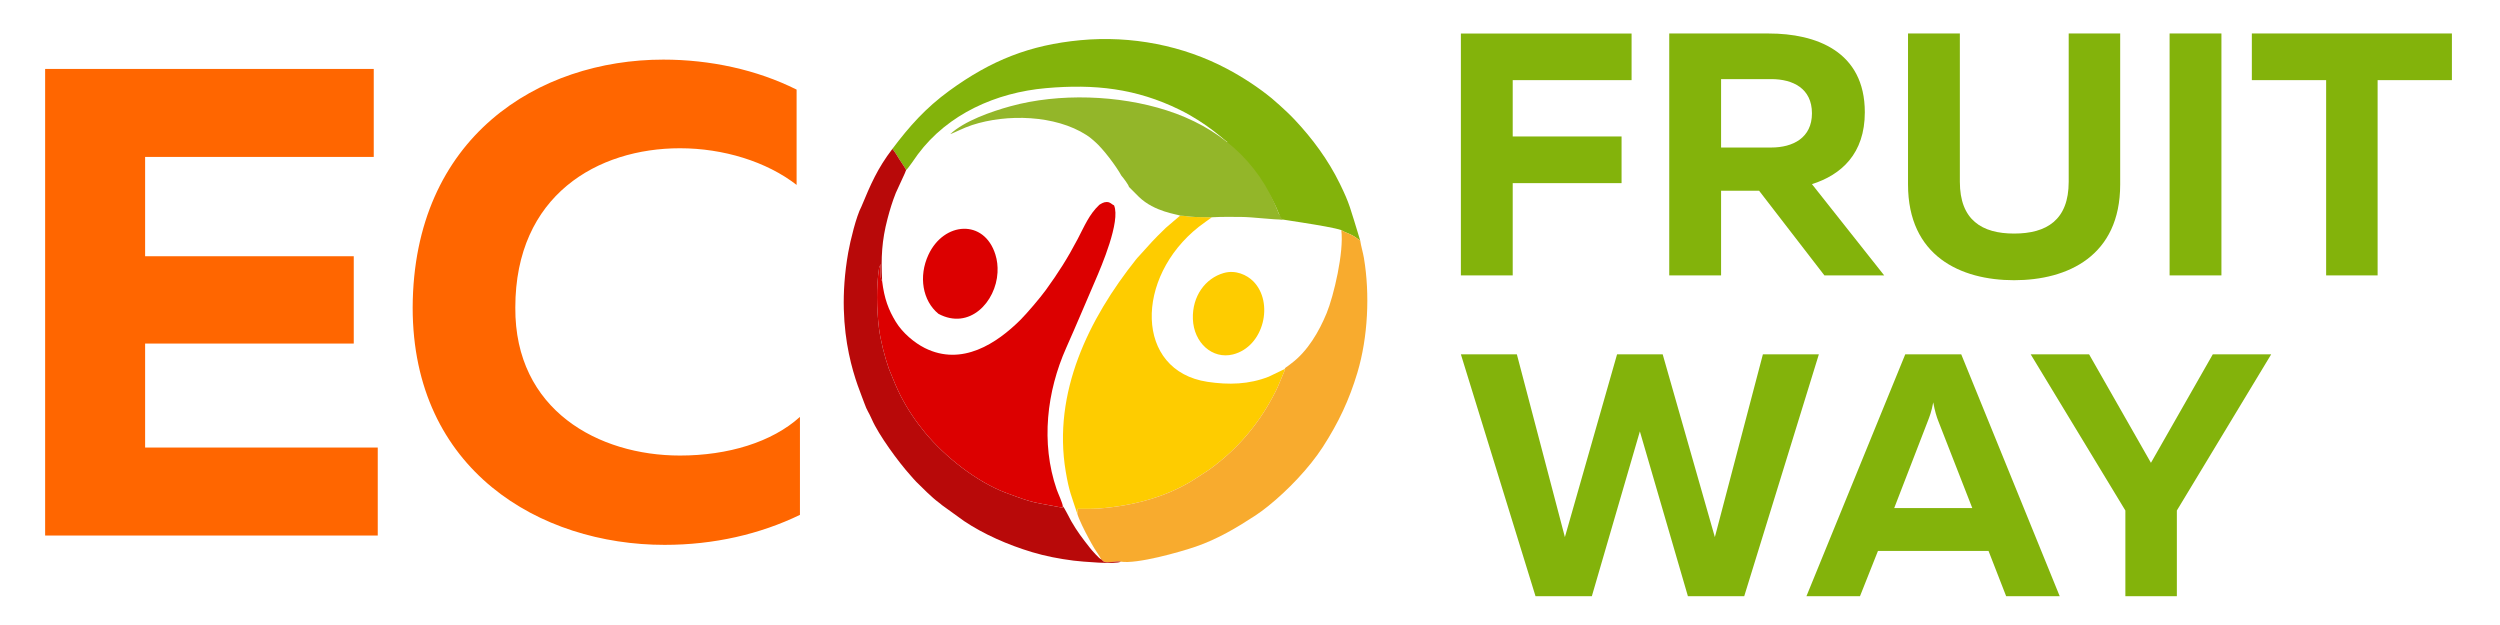
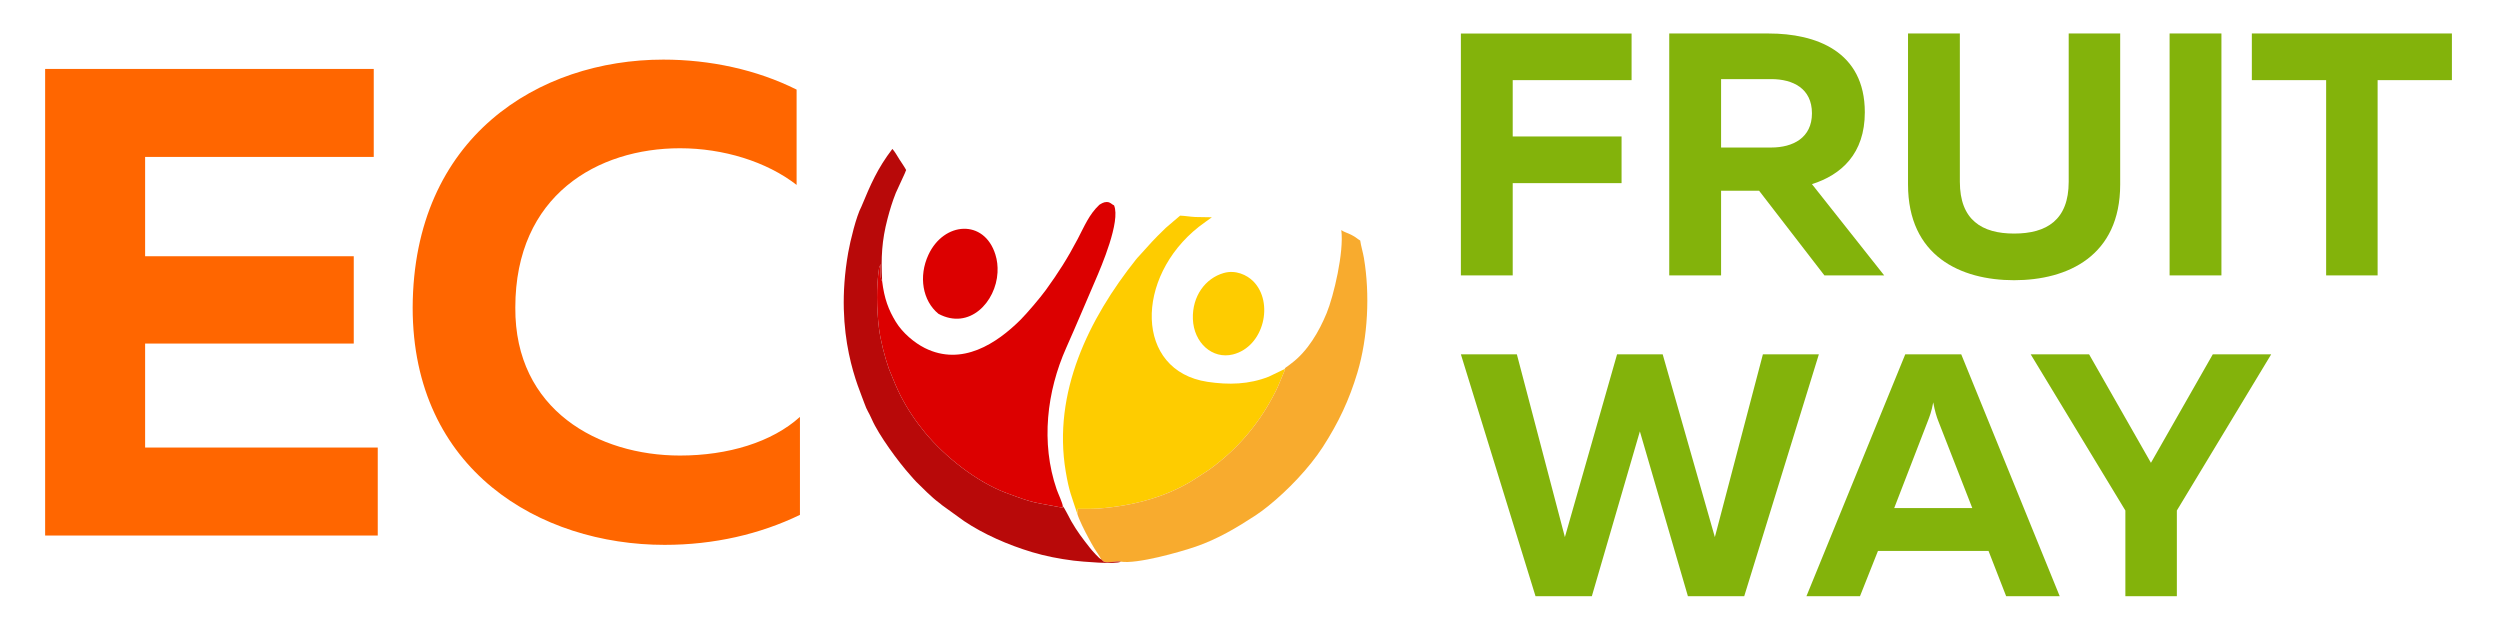
<svg xmlns="http://www.w3.org/2000/svg" xml:space="preserve" width="80mm" height="20mm" style="shape-rendering:geometricPrecision; text-rendering:geometricPrecision; image-rendering:optimizeQuality; fill-rule:evenodd; clip-rule:evenodd" viewBox="0 0 8000 2000">
  <defs>
    <style type="text/css">  .fil2 {fill:#83B30B} .fil5 {fill:#93B629} .fil4 {fill:#B80909} .fil1 {fill:#DC0000} .fil3 {fill:#F8AB2E} .fil0 {fill:#FECC00} .fil6 {fill:#83B30B;fill-rule:nonzero} .fil7 {fill:#FF6600;fill-rule:nonzero}  </style>
  </defs>
  <g id="Слой_x0020_1">
    <g id="_2154785639344">
      <path class="fil0" d="M3447.18 1643.49c0.3,-0.49 0.47,-1.26 0.56,-1.63l0.93 -5.17c0.01,-0.16 -0.73,-3.95 -0.49,-8.33 16.3,-0.6 42.85,0.81 64.95,-0.84 113.05,-8.43 228.44,-38.41 321.29,-101.68 15.04,-10.26 26.19,-16.25 41.1,-27.27 80.25,-59.3 145.64,-132.63 196.26,-226.57 17.73,-32.9 20.03,-41.03 33.15,-72.05l4.29 -10.3c3.99,-12.57 6.45,-1.67 1.19,-8.56l-50.02 24.13c-63.89,25.19 -128.55,26.85 -196.28,16.66 -233.45,-35.18 -233.12,-334.35 -27.69,-496.24 15.52,-12.23 27.9,-20.08 41.58,-30.36 -17.35,-0.79 -35.18,-0.01 -52.84,-0.86 -17.68,-0.84 -32.3,-3.75 -48.71,-4.36 -0.29,0.55 -40.69,34.05 -46.13,39.32 -43.7,42.51 -45.26,45.74 -84.56,89.06 -4.95,5.43 -5.73,5.9 -10.75,12.23 -150.35,188.76 -267.24,425.3 -224.69,678.2 10.86,64.48 18.52,78.39 36.86,134.62z" />
      <path class="fil1" d="M3517.91 655.38c-32.72,30.68 -47.65,68.2 -69.5,109.8 -32.95,62.72 -62.11,108.02 -101.96,163.21 -17.35,24.01 -61,75.26 -80.87,95.03 -75.86,75.43 -187.35,149.63 -306.11,90.31 -33.27,-16.63 -71.07,-48.3 -92.6,-83.4 -23.84,-38.9 -37.21,-74.95 -44.03,-130.77 -4.26,-4.35 -5.47,-16.52 -5.19,-24.97 0.35,-10.16 0.9,-15.84 0.17,-29.75l-4.72 12.28c-9.4,61.84 -7.87,129.96 -0.62,191.53 4.75,40.33 18.59,93.16 32.14,132.11 12.28,30.79 27.19,66.13 37.48,86.01 22.3,43.11 47.84,81.08 78.37,118.03 62.62,75.75 163.81,157.01 260.03,192.82 96.33,35.86 82.09,27.84 179.53,47.07l1.01 -4.8c-0.41,-9.33 -15.52,-41.62 -19.87,-54.3 -51,-148.36 -31.36,-313.37 30.81,-452.71 31.09,-69.67 60.98,-141.22 93.03,-215.36 19.34,-44.72 81.36,-189.2 60.04,-240.22 -8.6,-3.73 -11.14,-10.59 -23.33,-10.83 -9.54,-0.19 -17.39,5.03 -23.81,8.91z" />
-       <path class="fil2" d="M3037.79 290.35c-75.31,54.89 -127.77,113.65 -182.23,186.19 8.93,10.04 14.65,21.08 22.24,33.07 6.23,9.84 15.24,22.25 21.81,34.4 6.25,-4.15 29.05,-38.81 37.51,-50.18 96.25,-129.16 250.28,-197.71 410.02,-211.79 155.32,-13.68 288.11,0.66 427.72,69.18 89.79,44.07 144.64,99.07 152.72,103.13 -3.11,2.67 -0.55,2.04 -7.2,1.78 8.1,15.19 6.8,-0.22 29.54,21.59l50.04 54.99c31.65,39.02 72.52,100.21 90.05,145.41 1.4,3.63 2.06,6.47 3.95,9.46l-3.77 7.09c-13.93,0.34 -11.4,-2.85 -25.04,0.78 6.45,3.7 187.01,27.09 226.97,40.82 7.95,6.1 21.75,9.75 31.27,14.82 5.06,2.69 9.45,5.02 14.31,8.27 5.52,3.7 9.09,7.29 14.98,10.42 -33.28,-107.88 -33.17,-116.33 -65.3,-182.13 -37.09,-75.86 -87.25,-143.78 -144.47,-204.65 -15.28,-16.28 -32.72,-32.43 -47.73,-45.97l-25.61 -22.41c-44.11,-36.09 -93.25,-67.91 -143.23,-94.47 -139.36,-74.05 -305.02,-107.03 -469.2,-91.53 -161.18,15.24 -284.88,63.78 -419.35,161.73z" />
      <path class="fil3" d="M4343.77 1192.03c33.71,-112.79 40.3,-250.39 20.75,-366.59 -3.05,-18.08 -9.53,-38.87 -11.84,-55.66 -5.89,-3.13 -9.46,-6.72 -14.98,-10.42 -4.86,-3.25 -9.25,-5.58 -14.31,-8.27 -9.52,-5.07 -23.32,-8.72 -31.27,-14.82 9.17,69.97 -24.39,211.15 -46.74,265.49 -23.95,58.25 -60.6,122.12 -113.32,161.31 -4.43,3.31 -6.83,5.31 -11.49,8.82 -7.06,5.31 -5.61,2.41 -10.16,9.2 5.26,6.89 2.8,-4.01 -1.19,8.56l-4.29 10.3c-13.12,31.02 -15.42,39.15 -33.15,72.05 -50.62,93.94 -116.01,167.27 -196.26,226.57 -14.91,11.02 -26.06,17.01 -41.1,27.27 -92.85,63.27 -208.24,93.25 -321.29,101.68 -22.1,1.65 -48.65,0.24 -64.95,0.84 -0.24,4.38 0.5,8.17 0.49,8.33l-0.93 5.17c-0.09,0.37 -0.26,1.14 -0.56,1.63 5.04,18.23 24.71,57.36 35.26,76.61 6.58,12.02 13.94,26.01 19.67,35.08 5.66,8.91 17.59,25.84 21.62,34.71 4.89,2.28 2.46,4.56 9.47,7.68 10.25,4.55 37.95,-2.59 53.61,-0.26 51.05,8.26 188.31,-30.46 239.99,-48.24 69.46,-23.9 131.95,-61.13 190.67,-99.59 14.76,-9.67 28.17,-19.93 40.67,-29.96 62.28,-49.92 131.56,-122.23 174.7,-188.98 50.59,-78.29 84.88,-151.33 110.93,-238.51z" />
      <path class="fil4" d="M2756.19 661.85c-16.13,30.39 -35.12,107.69 -41.93,146.39 -46.97,266.42 35.26,434.35 52.09,483.15 7.71,22.38 13.95,28.29 23.59,50.51 21.65,49.84 85.44,137.05 123.47,179.14 6.85,7.59 11.9,14.01 18.41,20.53 18.31,18.33 51.24,51.12 71.35,65.82 5.9,4.33 7.09,5.48 11.19,9.04l70.47 50.88c62.23,41.75 139.88,76.15 218.2,99.66 41.53,12.46 86.39,21.24 132.37,27.05 23.7,3.01 137,12.92 151.41,3.29 -15.66,-2.33 -43.36,4.81 -53.61,0.26 -7.01,-3.12 -4.58,-5.4 -9.47,-7.68 -6.59,-2.23 -29.59,-28.59 -35.83,-36.52 -23.64,-30.06 -40.44,-51.73 -60.16,-86 -4.06,-7.06 -21.85,-43.24 -26.7,-47.48l-1.01 4.8c-97.44,-19.23 -83.2,-11.21 -179.53,-47.07 -96.22,-35.81 -197.41,-117.07 -260.03,-192.82 -30.53,-36.95 -56.07,-74.92 -78.37,-118.03 -10.8,-20.86 -24.77,-54.14 -37.48,-86.01 -13.55,-38.95 -27.39,-91.78 -32.14,-132.11 -7.25,-61.57 -8.78,-129.69 0.62,-191.53l4.72 -12.28c0.73,13.91 0.18,19.59 -0.17,29.75 -0.28,8.45 0.93,20.62 5.19,24.97 -3.91,-75.57 -1.04,-130.01 17.16,-199.4 7.68,-29.27 15.5,-55.01 26.57,-82.8 4.43,-11.13 32.5,-68.91 33.04,-73.35 -6.57,-12.15 -15.58,-24.56 -21.81,-34.4 -7.59,-11.99 -13.31,-23.03 -22.24,-33.07 -47.9,62.87 -69.02,112.44 -99.37,185.31z" />
-       <path class="fil5" d="M3588.4 562.05c6.82,7.78 23.59,30.16 24.2,36l31.87 31.91c50.06,48.54 123.68,55.64 131.98,60.1 16.41,0.61 31.03,3.52 48.71,4.36 17.66,0.85 35.49,0.07 52.84,0.86 30.1,-1.82 63.13,-1.29 93.44,-1.1 37.31,0.24 103.45,9.07 133.06,8.35l-10.54 -14.95c-1.89,-2.99 -2.55,-5.83 -3.95,-9.46 -64.38,-165.97 -193.56,-272.57 -356.79,-324.98 -152.47,-48.97 -343.8,-56.15 -500.15,-13.05 -60.96,16.78 -147.49,47 -192.26,89.09 12.33,-3.93 42.05,-19.95 69.95,-29.04 111.21,-36.28 265.86,-32.42 365.96,32 12.08,7.79 17.25,12.87 26.79,21.06 26.29,22.6 68.9,79.29 84.89,108.85z" />
      <path class="fil1" d="M3192.05 872.17c1.14,-20.93 -1.15,-39.44 -6.79,-57.58 -35.58,-114.49 -164.96,-105.77 -214.39,0.91 -31.98,69.01 -18.78,146.97 32.13,188.68 99.36,53.17 184,-38.08 189.05,-132.01z" />
      <path class="fil0" d="M3916 873.62c-59.07,16.87 -101.36,74.4 -98.79,147.12 2.7,76.28 62.67,129.85 128.27,113.43 99.31,-24.83 132.2,-166.85 64.62,-234.38 -19.79,-19.77 -55.88,-37.1 -94.1,-26.17z" />
      <path class="fil6" d="M6965.94 1907.86l0 -274.23 301.87 -499.79 -186.87 0 -197.93 347.2 -197.93 -347.2 -186.87 0 302.98 499.79 0 274.23 164.75 0zm-2291.11 -1800.67l0 774.01 165.86 0 0 -295.23 348.31 0 0 -149.28 -348.31 0 0 -180.23 380.38 0 0 -149.27 -546.24 0zm832.63 774.01l0 -270.9 121.64 0 208.98 270.9 191.29 0 -231.1 -291.92c93.99,-29.84 169.18,-97.31 169.18,-229.99 0,-195.72 -157.01,-252.1 -307.4,-252.1l-318.45 0 0 774.01 165.86 0zm0 -628.07l160.33 0c69.66,0 130.48,29.86 130.48,109.47 0,78.51 -60.82,109.47 -130.48,109.47l-160.33 0 0 -218.94zm1112.39 -145.94l0 474.35c0,122.75 -70.77,165.86 -174.71,165.86 -102.84,0 -173.6,-43.11 -173.6,-165.86l0 -474.35 -165.86 0 0 483.21c0,228.89 168.07,306.28 339.46,306.28 171.39,0 339.47,-77.39 339.47,-306.28l0 -483.21 -164.76 0zm322.87 0l0 774.01 165.86 0 0 -774.01 -165.86 0zm263.17 0l0 149.27 237.74 0 0 624.74 164.75 0 0 -624.74 237.74 0 0 -149.27 -640.23 0zm-1564.63 1026.65l-153.71 584.93 -166.96 -584.93 -145.97 0 -166.96 584.93 -153.7 -584.93 -179.13 0 238.84 774.02 180.24 0 153.7 -527.45 153.7 527.45 180.23 0 238.84 -774.02 -179.12 0zm310.7 774.02l57.5 -144.86 353.84 0 56.4 144.86 171.39 0 -315.14 -774.02 -179.13 0 -316.24 774.02 171.38 0zm216.73 -559.51c6.07,-15.71 12.17,-30.96 17.69,-60.82 5.54,29.86 10.63,45.55 16.59,60.82l108.37 277.54 -249.9 0 107.25 -277.54z" />
      <polygon class="fil7" points="144.42,220.6 144.42,1713.7 1208.8,1713.7 1208.8,1432.14 464.37,1432.14 464.37,1099.39 1132.01,1099.39 1132.01,819.98 464.37,819.98 464.37,502.16 1195.99,502.16 1195.99,220.6 " />
      <path class="fil7" d="M1320.53 984.22c0,520.45 407.4,759.34 806.29,759.34 157.83,0 305,-34.14 433,-95.97l0 -313.56c-89.59,81.04 -230.37,123.71 -383.94,123.71 -260.24,0 -528.99,-145.05 -526.86,-473.52 0,-360.48 264.48,-509.8 526.86,-509.8 138.64,0 277.27,42.65 373.26,117.32l0 -305.03c-127.98,-63.99 -277.29,-95.95 -426.6,-95.95 -398.87,0 -799.88,247.41 -802.01,793.46z" />
    </g>
  </g>
</svg>